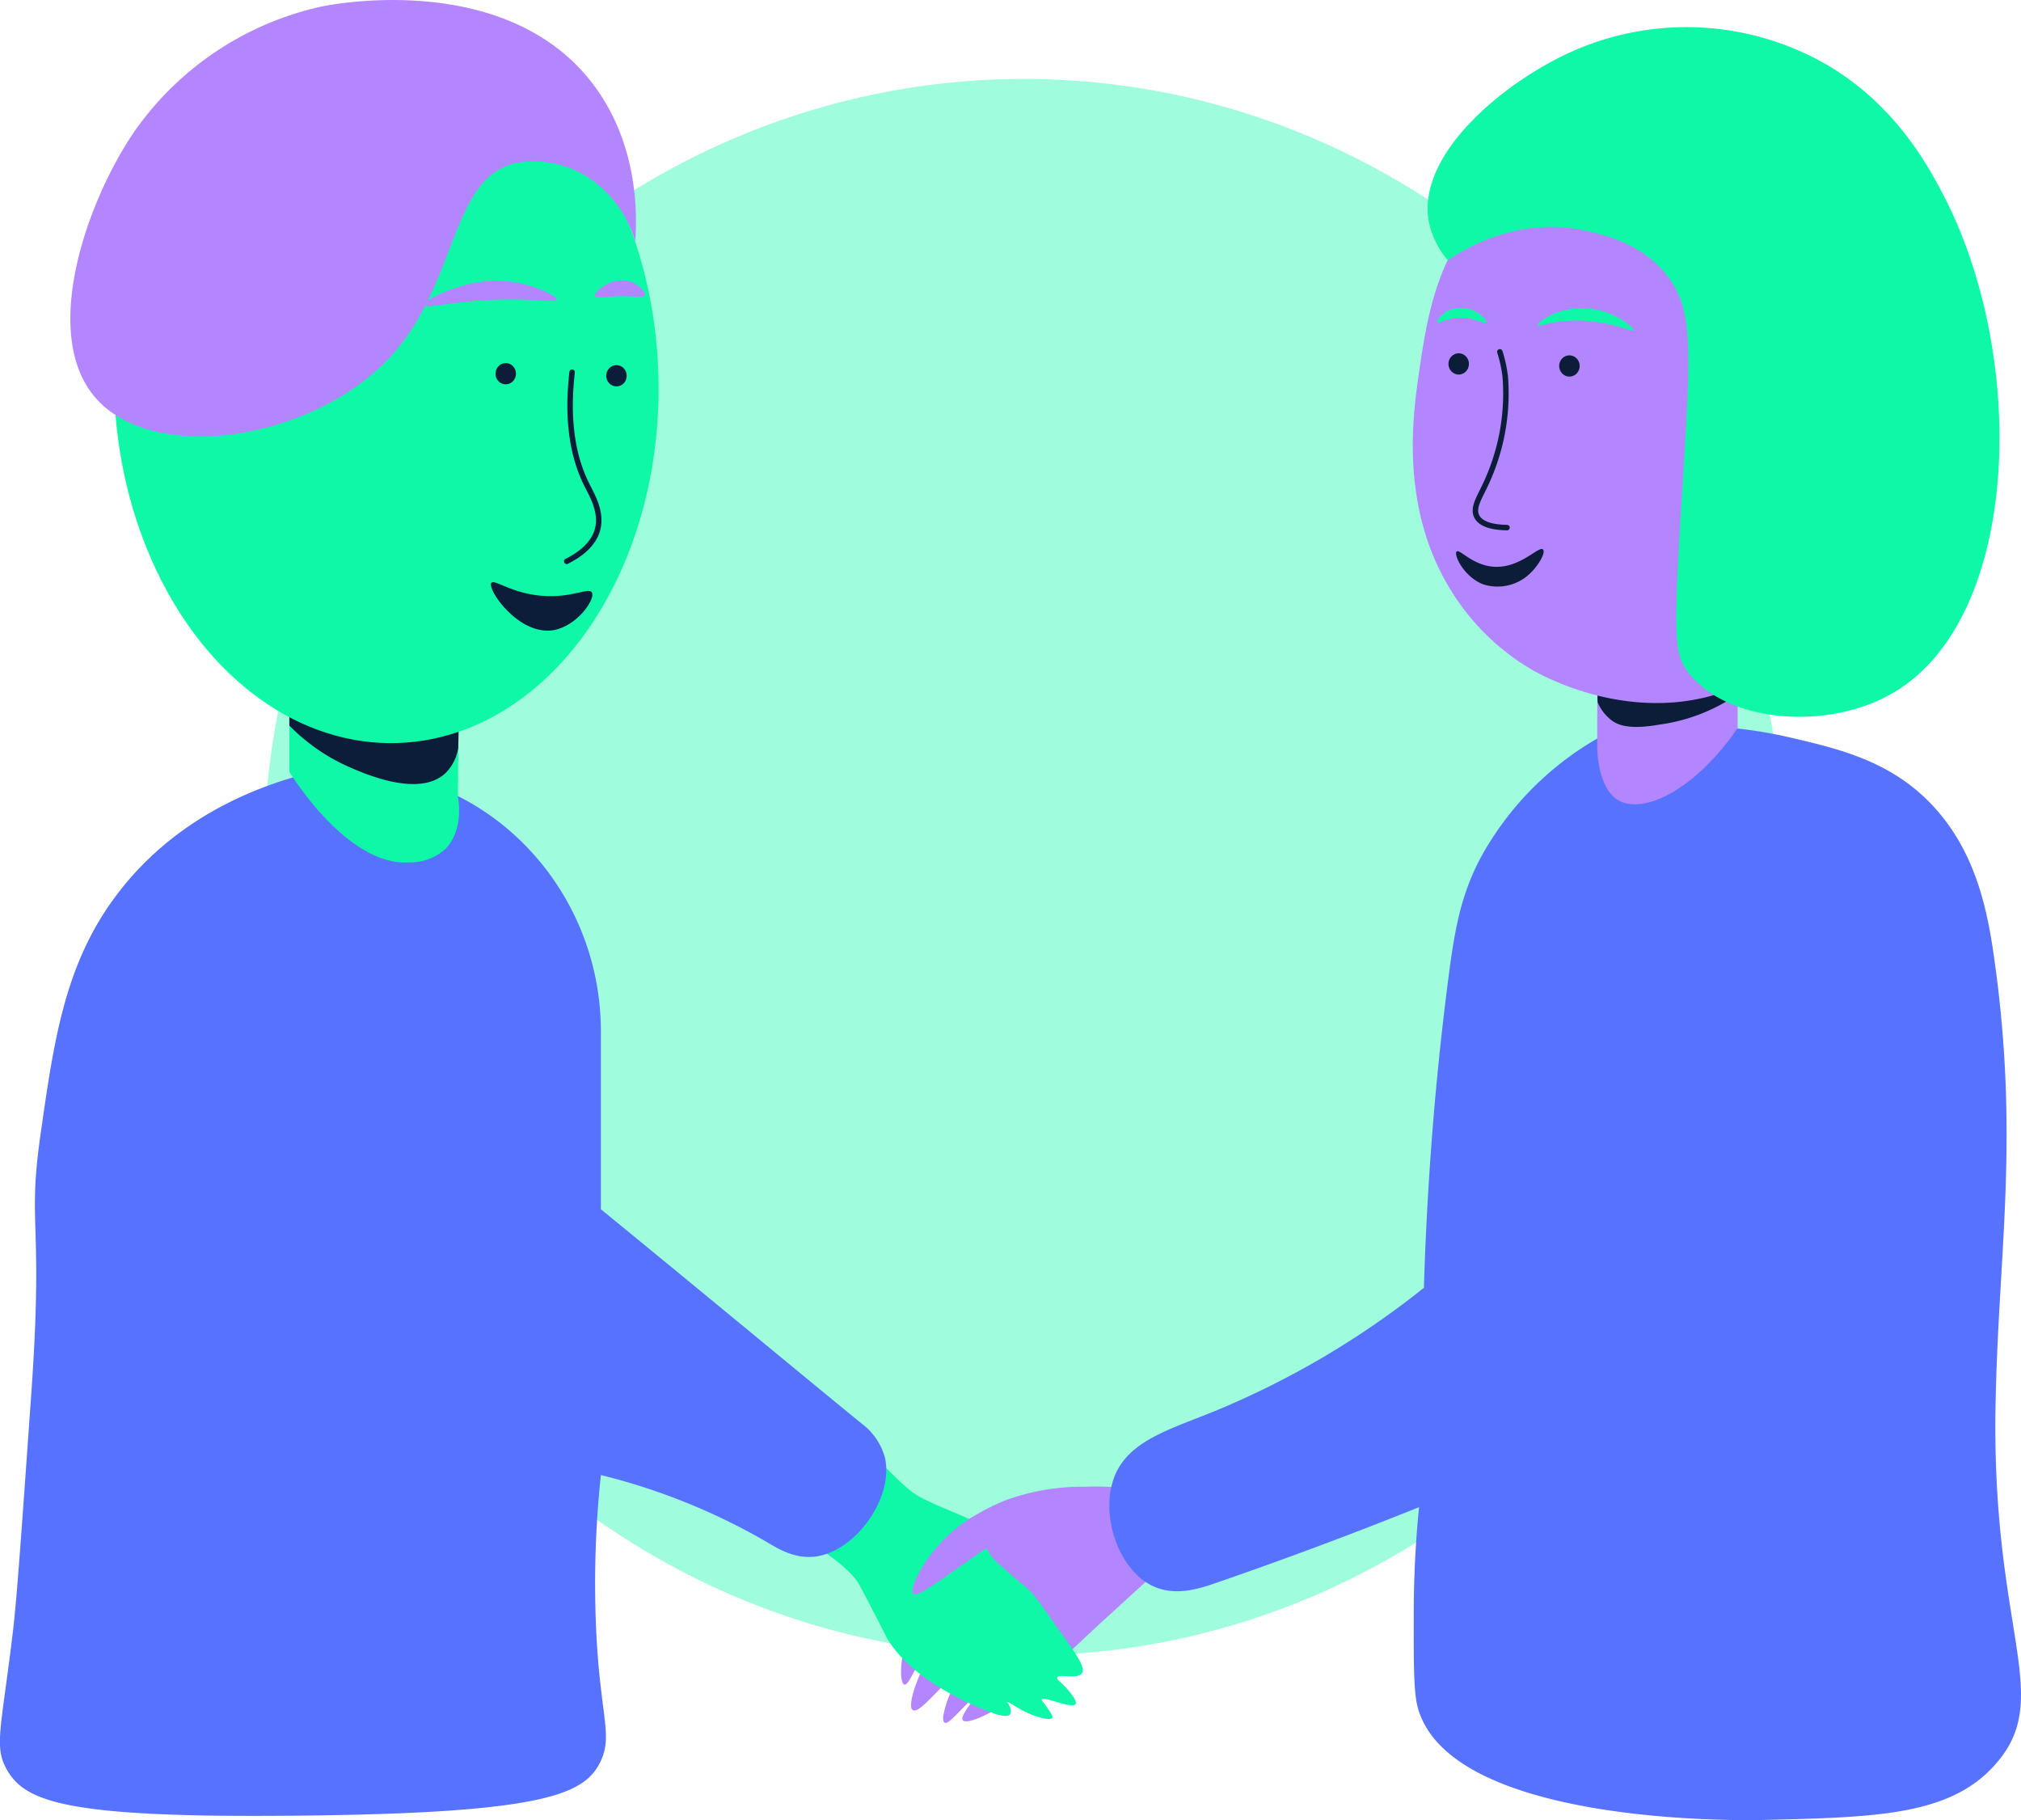
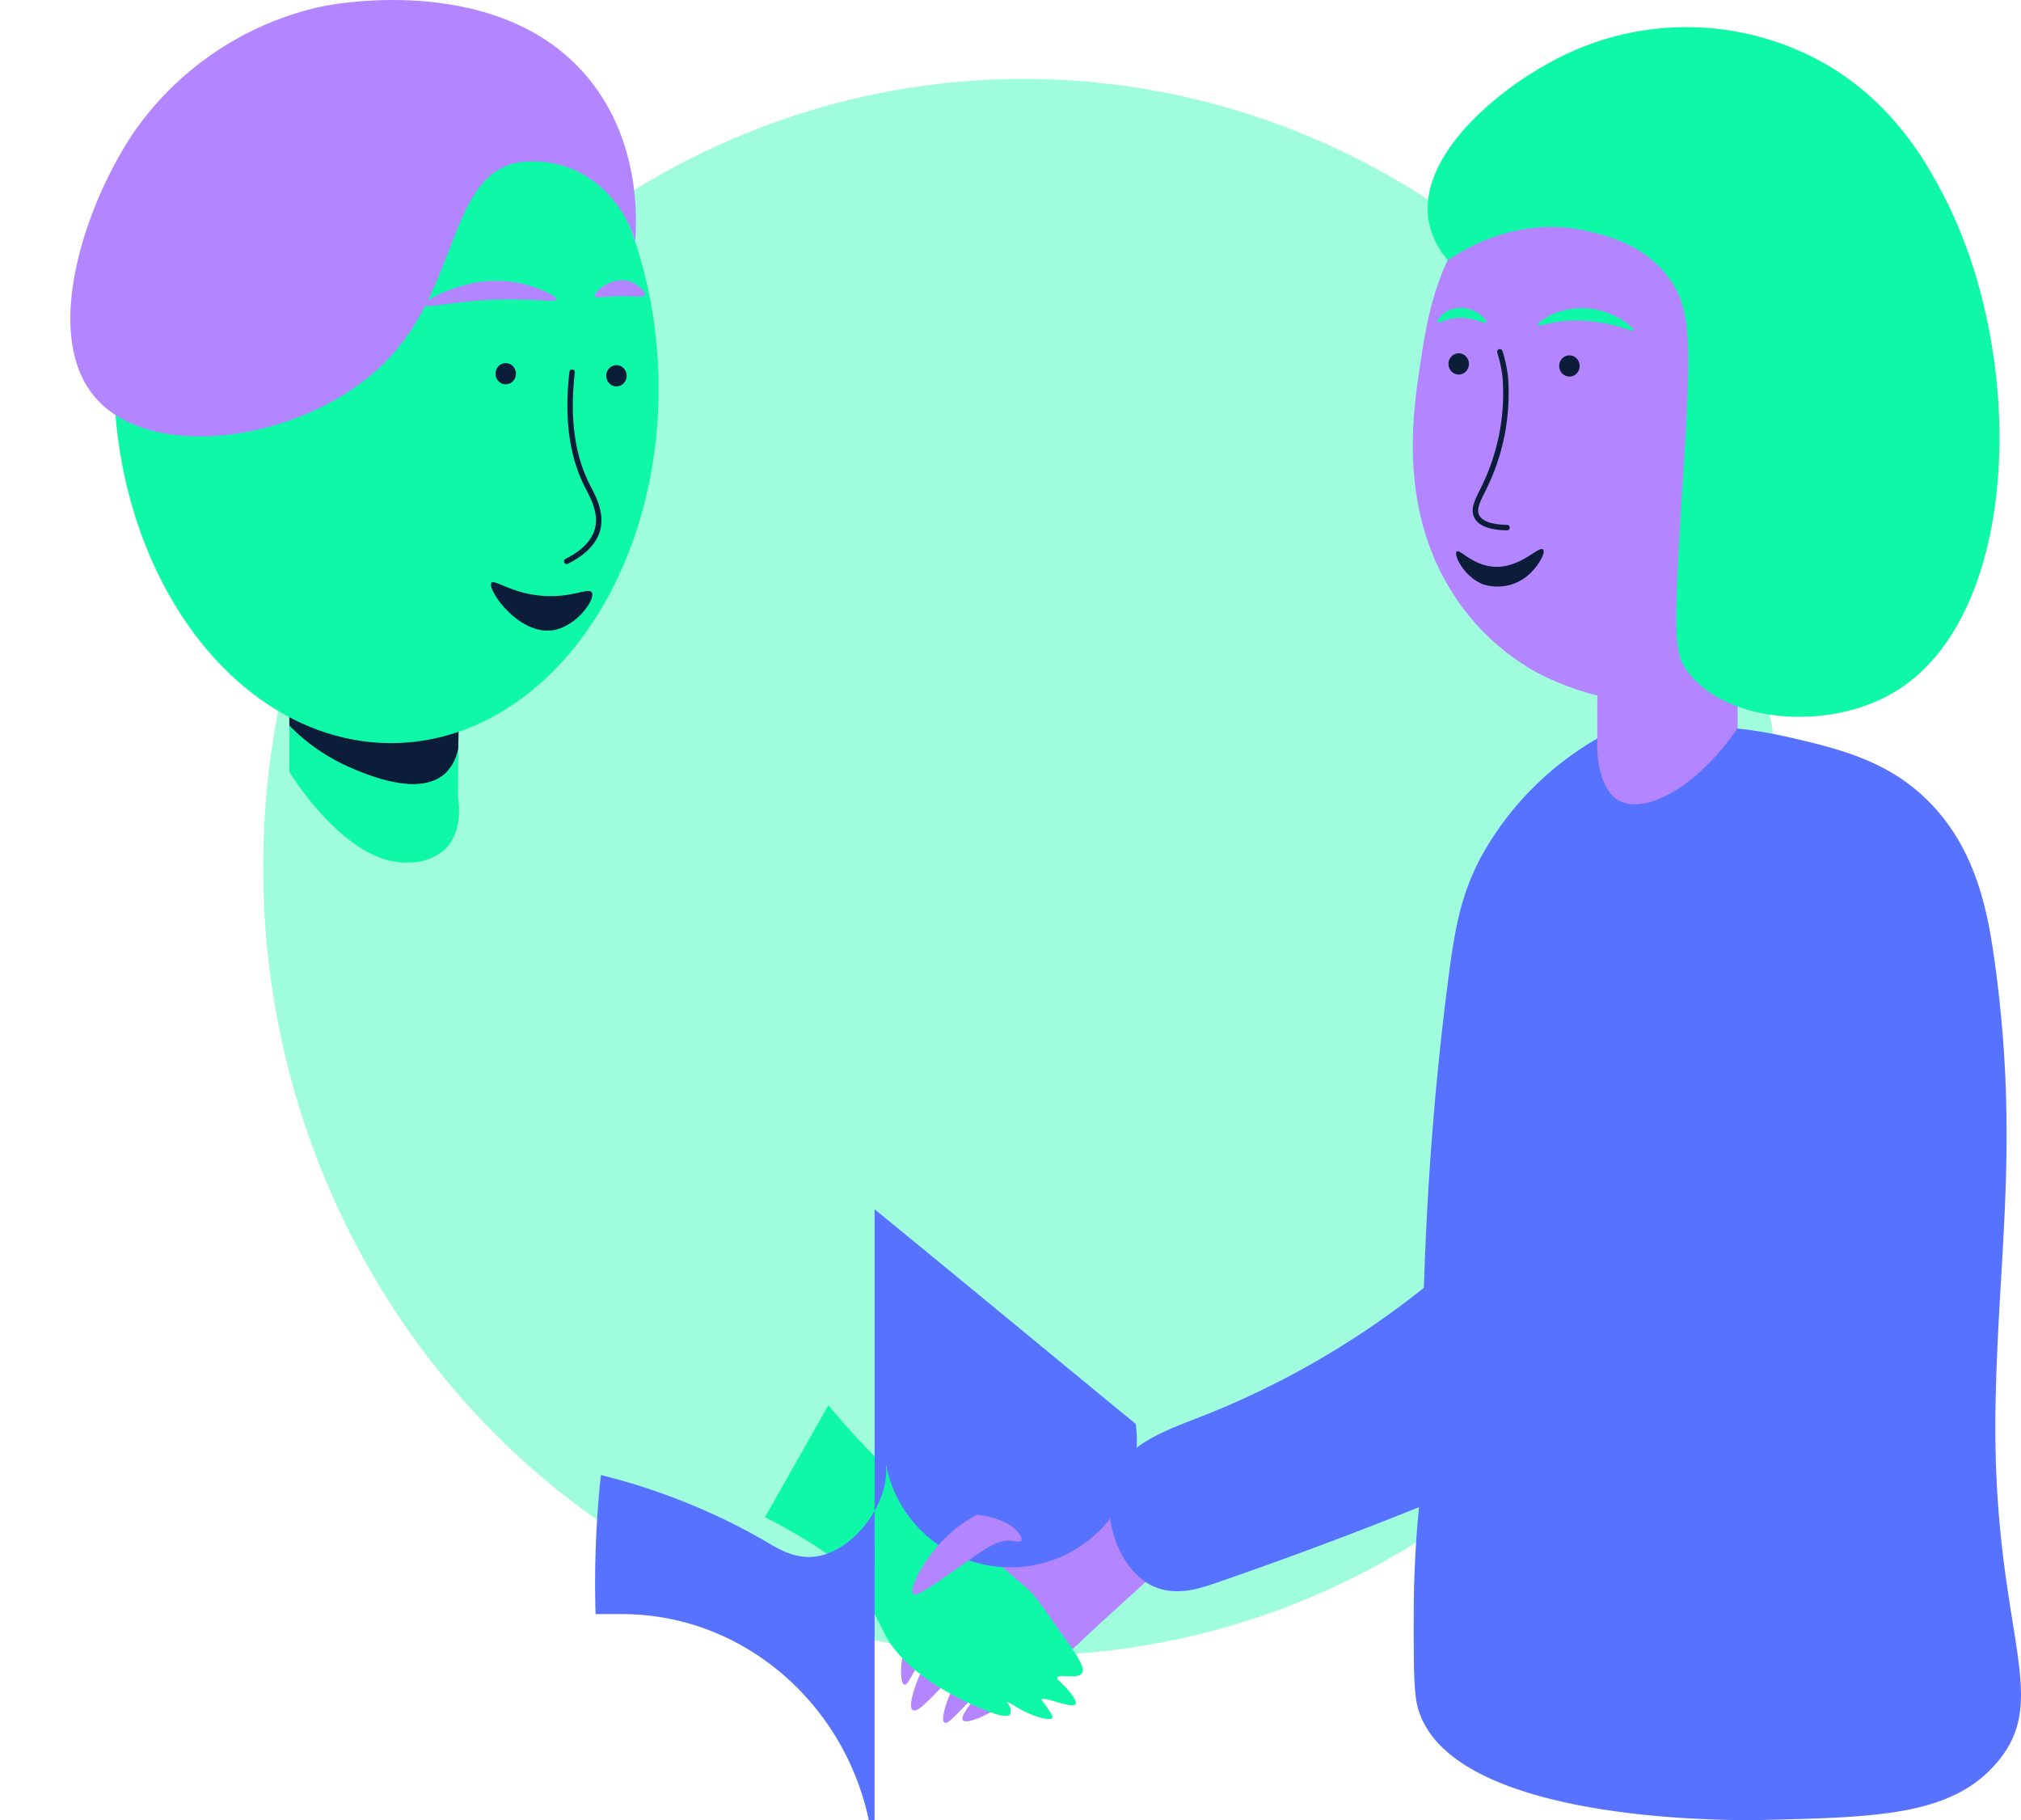
<svg xmlns="http://www.w3.org/2000/svg" viewBox="0 0 266.11 239.62">
  <defs>
    <style>.cls-1{fill:#9ffcdc;}.cls-2{fill:#b385ff;}.cls-3{fill:#0ff8a8;}.cls-4{fill:#5772ff;}.cls-5{fill:#0b1d38;}.cls-6{fill:none;stroke:#0b1d38;stroke-linecap:round;stroke-linejoin:round;stroke-width:0.72px;}</style>
  </defs>
  <title>coalition_company</title>
  <g id="Layer_2" data-name="Layer 2">
    <g id="Layer_1-2" data-name="Layer 1">
      <ellipse class="cls-1" cx="134.79" cy="114.17" rx="100.14" ry="103.78" />
      <path class="cls-2" d="M149.24,196a43.65,43.65,0,0,0-6.38-.27,29.5,29.5,0,0,0-10.55,1.82,28.2,28.2,0,0,0-4.3,2.2,10,10,0,0,0-3.19,2.46c-1.39,1.81-1.87,4.52-1.15,5,.22.16.54.06,3.08-1.5,1.46-.89,3-2,3.12-1.82s-2.15,2.53-3.94,4.21c-3,2.81-3.3,2.67-4.26,3.77-3.31,3.78-3.4,9.62-2.62,9.9s1.51-3.52,5.69-7.48a20.21,20.21,0,0,1,5.27-3.79c0,.05-.29.36-1.56,1.52-2.34,2.14-3.53,3.21-4.22,4a16.53,16.53,0,0,0-3.2,4.65c-.66,1.53-1.46,4.07-.86,4.45s1.79-.95,3.68-2.86c2.07-2.09,2.22-2.77,3.89-4.32a13.16,13.16,0,0,1,3.83-2.72,32.63,32.63,0,0,1-2.62,2.68c-2,2.11-3.56,3.86-4.36,6.44-.16.53-.67,2.16-.23,2.43s1-.44,5.65-5.26a32.54,32.54,0,0,1,3.71-3.43,28.17,28.17,0,0,0-5.44,5.57c-.93,1.23-1.81,2.41-1.51,2.81.45.61,3.49-.69,5.51-2.23.53-.4,1.13-.92,2.36-1.81s1.57-1.06,3.3-2.45c2.8-2.24,3.87-3.49,8.25-7.46l7.22-6.59a12.77,12.77,0,0,1-3.14-4.69A15.23,15.23,0,0,1,149.24,196Z" />
      <path class="cls-3" d="M121,197c3.14,1.75,8.29,3.26,8.46,4.33a7.79,7.79,0,0,0,.17,1.86,6.57,6.57,0,0,0,2.24,3c1.68,1.53,2.64,2.27,3.32,2.86,1.21,1.05,2.37,2.93,4.91,6.46,2,2.81,2.8,4.13,2.36,4.77-.58.87-3.1,0-3.25.59-.07.25.39.48,1.09,1.24.22.24,1.6,1.75,1.33,2.23-.4.7-4.27-1.08-4.48-.61-.05.12.2.29.68,1s.85,1.2.73,1.42c-.2.39-1.77,0-3-.53-1.59-.68-2.85-1.66-2.93-1.54s.25.26.38.72a1.26,1.26,0,0,1,0,.88c-.36.51-1.88,0-2.25-.15-.82-.29-11.15-4-14.32-10.55h0c-.28-.58-2.89-5.64-3.35-6.43-2-3.5-11-8.13-12.36-8.81L109.08,185c1.35,1.63,3.33,3.93,5.88,6.53C118.08,194.68,119.65,196.27,121,197Z" />
      <path class="cls-4" d="M262.59,126.22c3.38,23.95.48,39,.16,59.28-.45,29.06,7.51,37.67.37,46.33-5.91,7.18-15.68,7.41-31,7.77-3,.07-40.66.65-45.35-14.49-.63-2-.63-5.53-.62-12.54,0-5.95.37-10.84.7-14.15-11.13,4.47-20.23,7.73-26.81,10-2.25.77-5.4,1.79-8.36.33-4.4-2.17-6.76-9.15-5.05-14.05s7.14-6.43,13.09-8.83a113.29,113.29,0,0,0,27.77-16.33c.47-15.56,1.7-28.4,2.85-37.81,1-8,1.61-13.06,4.56-18.7a40.54,40.54,0,0,1,16.84-16.58,60.23,60.23,0,0,1,23.88.62c6.24,1.46,13,3,18.42,8.53C260.08,111.74,261.66,119.61,262.59,126.22Z" />
      <path class="cls-2" d="M213,105.31c-.48-.29-2.4-1.62-2.69-6.53,0-3.81,0-7.62.08-11.43H228.8v8.51C223.12,104.1,216.3,107.32,213,105.31Z" />
-       <path class="cls-5" d="M212.15,94.79a5.81,5.81,0,0,1-1.77-2.31,4.34,4.34,0,0,1,0-1.1q-.58-2.47-1.16-4.93c-.38-.94,0-5.74,0-12.22a8.14,8.14,0,0,1,8-8.26H223a8.14,8.14,0,0,1,8,8.26l3,12.15a22.09,22.09,0,0,1-1.78,2.14,23.67,23.67,0,0,1-13.69,6.87C214.53,96.1,213,95.46,212.15,94.79Z" />
      <path class="cls-2" d="M248.38,59.46c-.17,1.65-3,24.88-20.93,31.47-12.74,4.68-24.66-2.15-25.72-2.75a30.78,30.78,0,0,1-10-9.4c-7.61-11.26-5.71-24.15-4.83-30.12.95-6.39,2.07-14,7.78-20.8,7-8.33,19.29-14.06,30.76-11.06C242.74,21.31,250.09,43.43,248.38,59.46Z" />
-       <path class="cls-4" d="M116.52,191.9c1.19,5.15-3.68,12.18-9,13-2.81.42-5.07-1-6.74-2a83.44,83.44,0,0,0-21.66-8.71,134.76,134.76,0,0,0-.7,18.31c.4,13.33,2.46,15.77.59,19.53-2.09,4.19-7.41,6.68-39.62,7-30.69.34-36-1.81-38.46-6-1.76-3.08-.79-5.2.78-18.32.51-4.29,1.14-13.27,2.41-31.23,1.63-23.14-.54-21.71,1.2-34,1.85-13,3.3-23.18,10.63-32.43,8.26-10.42,19.69-14.19,26.43-15.68h3.49c18.29,0,33.25,15.51,33.25,34.45V159.2c16.19,13.24,28.36,23.36,34.39,28.26A8.26,8.26,0,0,1,116.52,191.9Z" />
+       <path class="cls-4" d="M116.52,191.9c1.19,5.15-3.68,12.18-9,13-2.81.42-5.07-1-6.74-2a83.44,83.44,0,0,0-21.66-8.71,134.76,134.76,0,0,0-.7,18.31h3.49c18.29,0,33.25,15.51,33.25,34.45V159.2c16.19,13.24,28.36,23.36,34.39,28.26A8.26,8.26,0,0,1,116.52,191.9Z" />
      <path class="cls-3" d="M53.83,113.54C46,114,38.89,102.87,38.1,101.62v-1.14c0-7.51,0-8.61,0-11.67a8.2,8.2,0,0,1,2.22-5.54A7.43,7.43,0,0,1,45.67,81h7.2a7.73,7.73,0,0,1,7.57,7.84l-.15,16c.1.56.76,4.43-1.61,6.9A6.94,6.94,0,0,1,53.83,113.54Z" />
      <path class="cls-5" d="M58.7,101.74c-3.45,3.32-10.62.16-12.81-.8a25.25,25.25,0,0,1-7.79-5.42v-4.3l22.34,1.42c0,2-.07,3.89-.1,5.83A6.06,6.06,0,0,1,58.7,101.74Z" />
      <ellipse class="cls-3" cx="50.86" cy="50.33" rx="35.85" ry="47.51" transform="translate(-1.53 1.6) rotate(-1.77)" />
      <path class="cls-2" d="M128.66,199.41a17.15,17.15,0,0,0-4.12,3c-2.94,2.86-4.92,6.82-4.28,7.42.47.43,2.43-1,6.36-3.74,2.46-1.74,4.77-3.59,6.67-3.22.24,0,1,.23,1.2-.07s-.32-.92-.5-1.14C132.85,200.23,130.4,199.65,128.66,199.41Z" />
      <path class="cls-2" d="M67.94,21.45c-8.78,2-7.6,16.07-16.77,25.77C41,57.94,20.3,61.16,12.62,52.42c-7.28-8.28-1.37-25.59,5-35A40.75,40.75,0,0,1,42.34.86C43.66.58,67.86-4.2,78.93,12.26c4.95,7.37,5,15.63,4.71,19.54a15.17,15.17,0,0,0-6.06-8.35A13.29,13.29,0,0,0,67.94,21.45Z" />
      <path class="cls-3" d="M190.65,34.27c1.57-1.09,9-6,18.29-3.86,2.31.52,7.17,1.62,10.47,5.75,3.71,4.64,3.21,10.09,2.06,28.87-1.14,18.56-1.08,20.92.74,23.38,5,6.72,18.42,7.93,27.17,2.74C266,81.31,267,47.59,256.17,26.22c-2.06-4-6.28-12.11-15.36-17.54a37,37,0,0,0-33.6-2c-8.72,3.82-20.5,13.25-19.12,22.26A11.19,11.19,0,0,0,190.65,34.27Z" />
      <path class="cls-3" d="M202.49,42.79c-.09-.21.9-.92,1.86-1.39a9.78,9.78,0,0,1,7.1-.3c2.09.73,3.74,2.1,3.62,2.37s-1.59-.58-4.38-1a17.43,17.43,0,0,0-5-.17C203.8,42.52,202.58,43,202.49,42.79Z" />
      <path class="cls-3" d="M195.7,42.44c.12-.23-.57-.92-1.21-1.31a4.13,4.13,0,0,0-3.75-.27c-.9.45-1.6,1.32-1.46,1.55s1-.39,2.43-.54C193.94,41.63,195.53,42.78,195.7,42.44Z" />
      <path class="cls-2" d="M55.93,40.14c.16.63,4.23-.72,11.29-.72,3.87,0,6,.4,6.08,0s-3-2-6.13-2.34a15.61,15.61,0,0,0-6.24.53C58.72,38.21,55.78,39.57,55.93,40.14Z" />
      <path class="cls-2" d="M78.34,39c.13.33,1,0,3.64,0,2,0,2.78.21,2.92-.15s-.71-1.23-1.51-1.62a3.5,3.5,0,0,0-1.91-.31C79.72,37.12,78.16,38.55,78.34,39Z" />
      <path class="cls-6" d="M197.49,46.32a17.37,17.37,0,0,1,.71,3.29,28.1,28.1,0,0,1-2.77,14.54c-.74,1.53-1.49,2.75-1,3.8.58,1.22,2.48,1.48,4,1.51" />
      <path class="cls-6" d="M75.33,49c-.85,7.32.48,11.92,1.94,14.83.72,1.42,2,3.56,1.42,5.86-.57,2.11-2.49,3.42-4.07,4.21" />
      <path class="cls-5" d="M191.79,72.62c.38-.43,2.1,1.85,5,2,3.47.16,5.87-2.84,6.39-2.27.35.4-.54,2-1.66,3.09a6.17,6.17,0,0,1-6.28,1.47C192.75,75.91,191.4,73.06,191.79,72.62Z" />
      <path class="cls-5" d="M77.93,78c-.36-.63-2,.4-5.08.48-5,.12-7.75-2.37-8.16-1.73-.56.87,3.59,6.92,8.16,6.22C76,82.43,78.45,78.84,77.93,78Z" />
      <ellipse class="cls-5" cx="192.07" cy="47.91" rx="1.35" ry="1.4" />
      <ellipse class="cls-5" cx="206.65" cy="48.18" rx="1.35" ry="1.4" />
      <ellipse class="cls-5" cx="66.59" cy="49.2" rx="1.35" ry="1.4" />
      <ellipse class="cls-5" cx="81.17" cy="49.47" rx="1.35" ry="1.4" />
    </g>
  </g>
</svg>